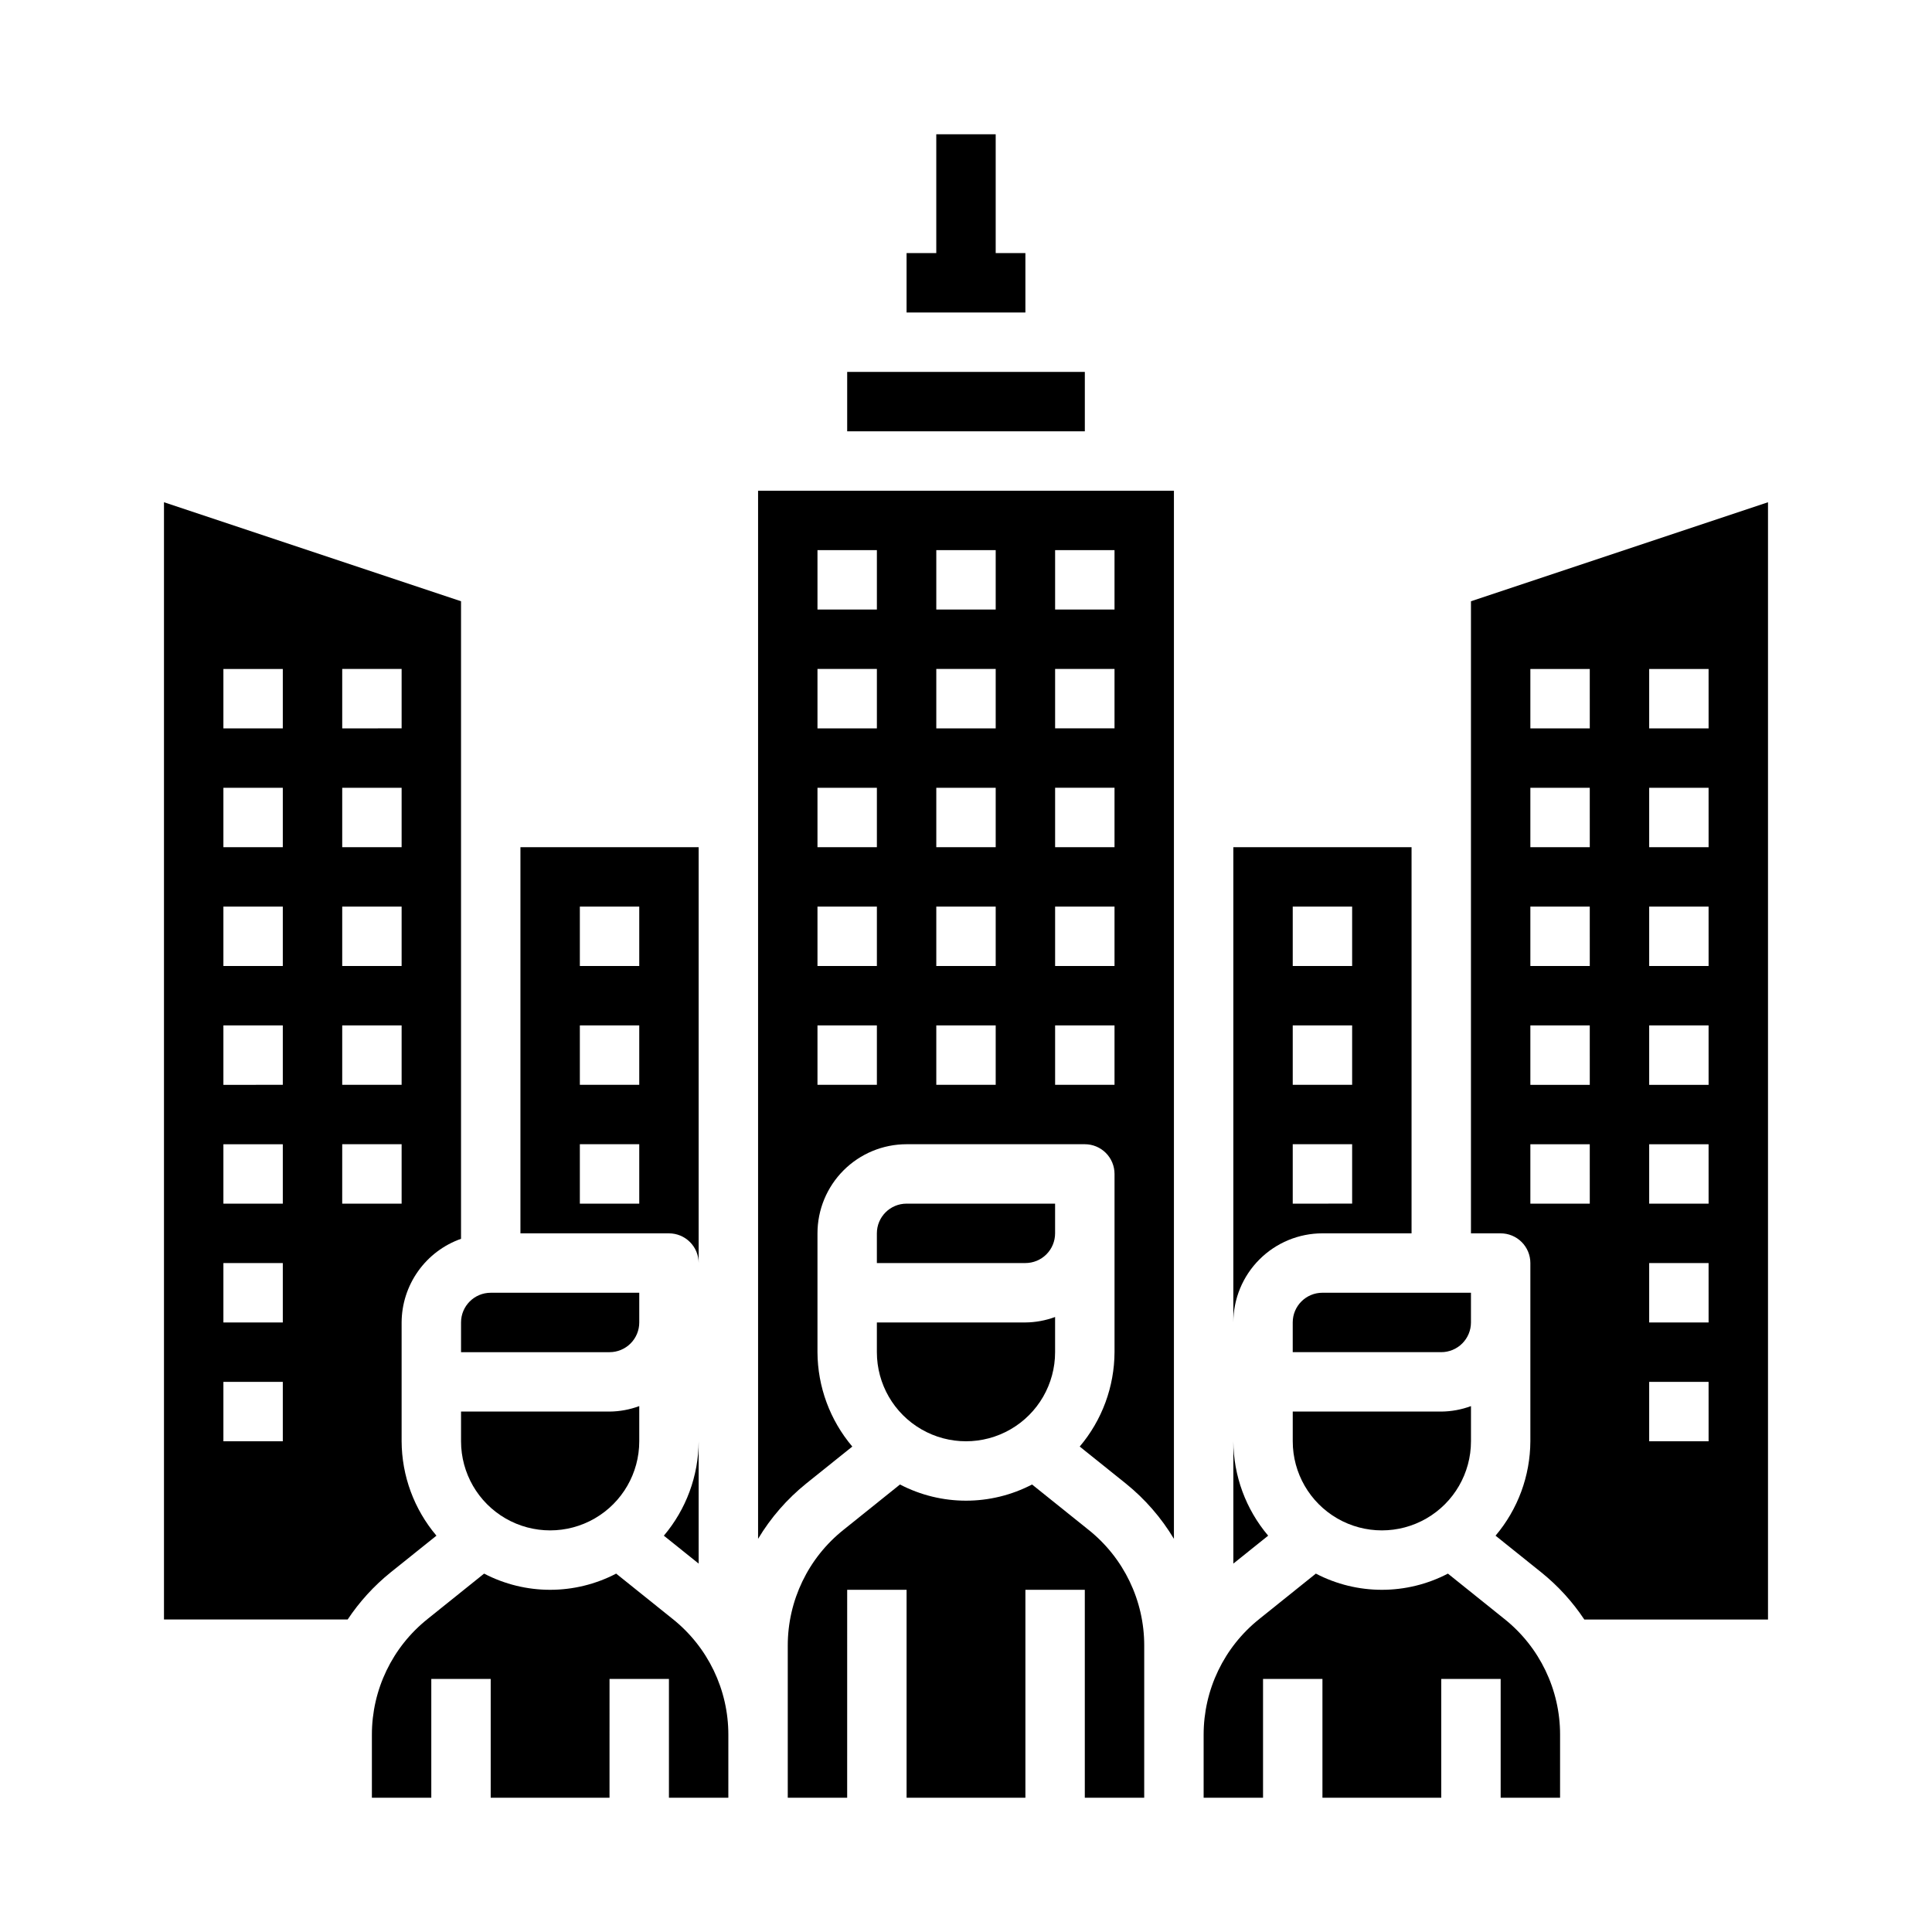
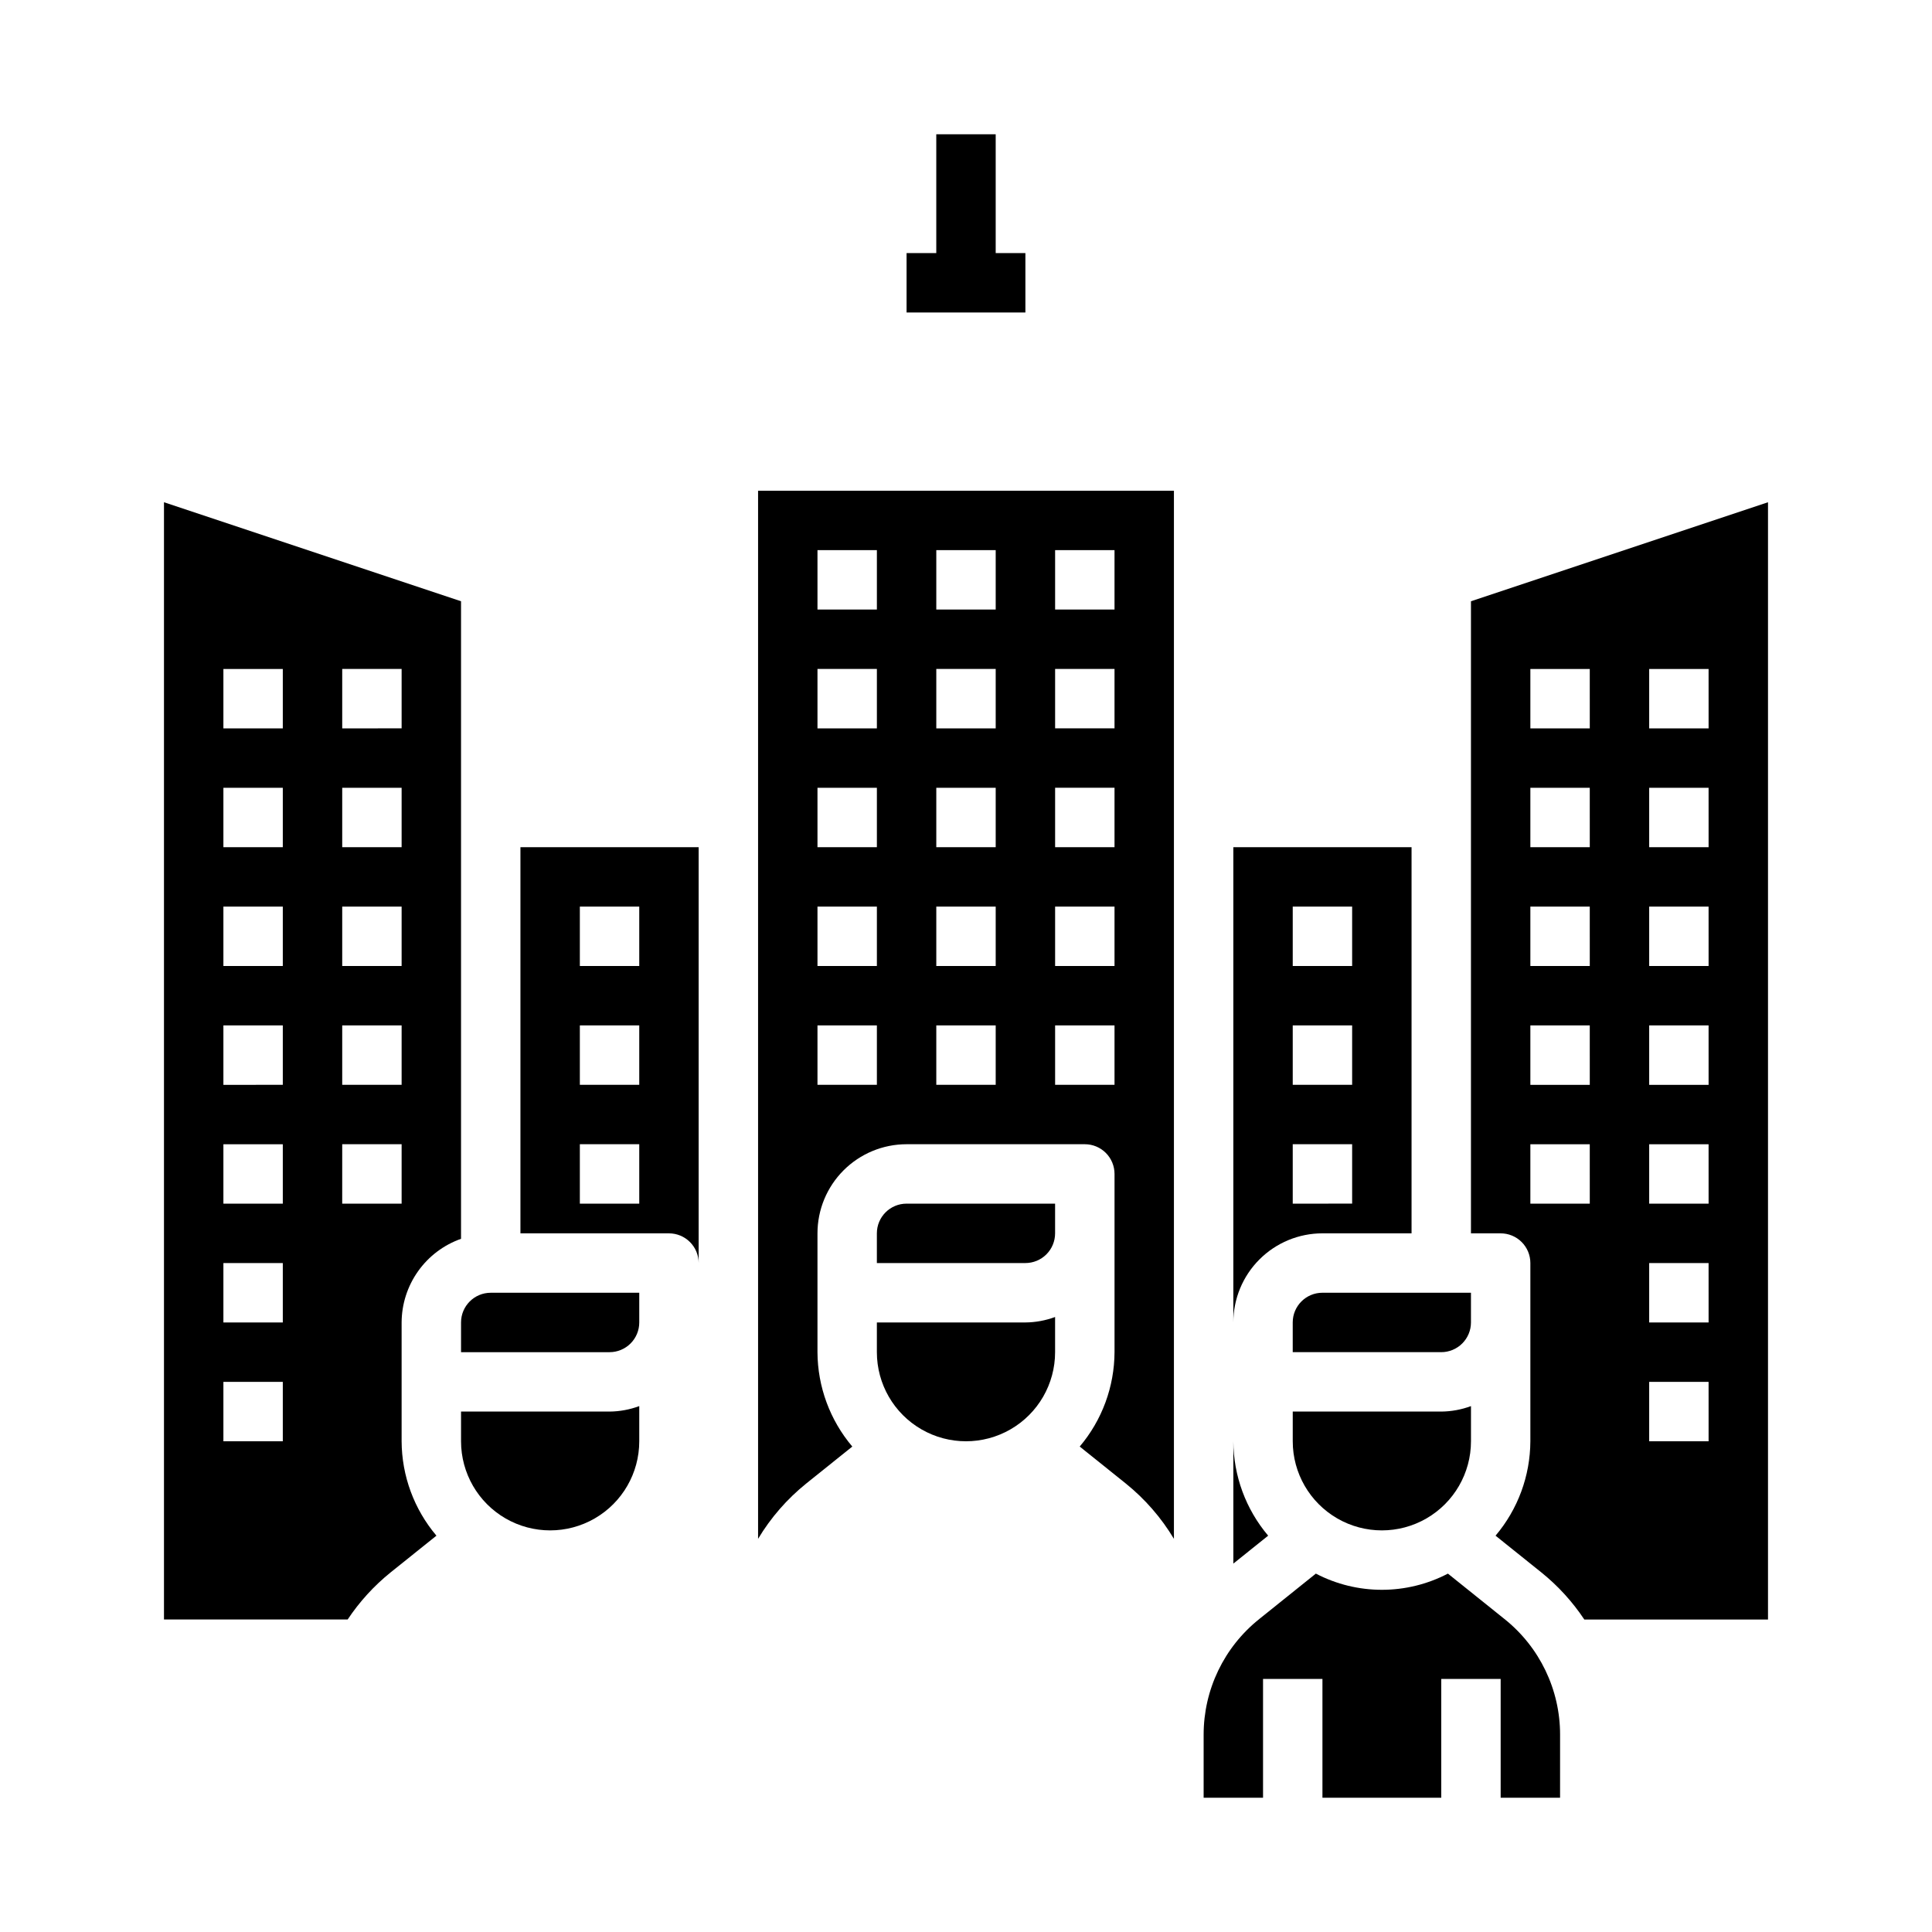
<svg xmlns="http://www.w3.org/2000/svg" fill="#000000" width="800px" height="800px" version="1.1" viewBox="144 144 512 512">
  <g>
    <path d="m494.46 470.85h23.617v-102.34h-47.23v125.95c0-6.262 2.488-12.27 6.918-16.695 4.426-4.43 10.434-6.918 16.695-6.918zm-7.871-86.594h15.742v15.742l-15.742 0.004zm0 31.488h15.742v15.742l-15.742 0.004zm0 31.488h15.742v15.742l-15.742 0.004z" />
    <path d="m470.85 525.95v32.418l9.227-7.398c-5.922-6.996-9.188-15.852-9.227-25.02z" />
    <path d="m486.59 518.08v7.871c0 8.438 4.504 16.234 11.809 20.453 7.309 4.219 16.309 4.219 23.617 0 7.305-4.219 11.809-12.016 11.809-20.453v-9.32c-2.523 0.934-5.184 1.426-7.875 1.449z" />
-     <path d="m329.15 558.37v-32.418c-0.035 9.168-3.305 18.023-9.223 25.02z" />
    <path d="m329.15 478.72v-110.21h-47.23v102.34h39.359c2.09 0 4.09 0.828 5.566 2.305 1.477 1.477 2.305 3.481 2.305 5.566zm-15.742-15.742h-15.742v-15.746h15.742zm0-31.488h-15.742v-15.746h15.742zm0-31.488h-15.742v-15.746h15.742z" />
-     <path d="m322.25 573.03-14.957-12.004v-0.004c-10.965 5.723-24.035 5.723-35 0l-14.957 12.004v0.004c-9.348 7.441-14.793 18.746-14.781 30.699v16.688h15.742v-31.488h15.742v31.488h31.488l0.004-31.488h15.742v31.488h15.742l0.004-16.688c0.012-11.949-5.426-23.254-14.77-30.699z" />
    <path d="m533.82 303.34v167.51h7.871c2.086 0 4.09 0.828 5.566 2.305 1.477 1.477 2.305 3.481 2.305 5.566v47.23c-0.039 9.168-3.305 18.023-9.227 25.02l12.188 9.777c4.391 3.543 8.211 7.738 11.336 12.438h48.68v-296.08zm31.488 159.64h-15.746v-15.746h15.742zm0-31.488h-15.746v-15.746h15.742zm0-31.488h-15.746v-15.746h15.742zm0-31.488h-15.746v-15.746h15.742zm0-31.488h-15.746v-15.746h15.742zm31.488 188.93-15.746-0.004v-15.742h15.742zm0-31.488-15.746-0.004v-15.742h15.742zm0-31.488h-15.746v-15.746h15.742zm0-31.488h-15.746v-15.746h15.742zm0-31.488h-15.746v-15.746h15.742zm0-31.488h-15.746v-15.746h15.742zm0-31.488h-15.746v-15.746h15.742z" />
    <path d="m533.82 486.59h-39.363c-4.348 0-7.871 3.523-7.871 7.871v7.871h39.359v0.004c2.09 0 4.09-0.832 5.566-2.309 1.477-1.473 2.309-3.477 2.309-5.566z" />
    <path d="m376.38 502.34c0 8.438 4.5 16.23 11.809 20.449 7.305 4.219 16.309 4.219 23.613 0 7.309-4.219 11.809-12.012 11.809-20.449v-9.32c-2.519 0.93-5.184 1.422-7.871 1.445h-39.359z" />
-     <path d="m432.46 549.41-14.957-12.004h0.004c-10.969 5.719-24.035 5.719-35 0l-14.957 12.004c-9.352 7.445-14.793 18.75-14.785 30.699v40.305h15.742l0.004-55.102h15.742v55.105h31.488v-55.105h15.742v55.105h15.742l0.004-40.309c0.016-11.949-5.422-23.25-14.77-30.699z" />
    <path d="m542.67 573.03-14.957-12.004v-0.004c-10.965 5.723-24.035 5.723-35 0l-14.957 12.004v0.004c-9.352 7.441-14.793 18.746-14.781 30.699v16.688h15.742v-31.488h15.742v31.488h31.488v-31.488h15.742v31.488h15.742l0.004-16.688c0.016-11.949-5.422-23.254-14.766-30.699z" />
-     <path d="m431.49 242.56h-62.977v15.742h62.977z" />
    <path d="m415.74 211.07h-7.871v-31.488h-15.746v31.488h-7.871v15.742h31.488z" />
    <path d="m423.61 470.85v-7.871h-39.359c-4.348 0-7.871 3.523-7.871 7.871v7.871h39.359c2.09 0 4.09-0.828 5.566-2.305 1.477-1.477 2.305-3.481 2.305-5.566z" />
    <path d="m360.64 274.05h-15.742v277.76c3.359-5.609 7.688-10.578 12.785-14.68l12.188-9.777h-0.004c-5.918-6.996-9.188-15.852-9.227-25.016v-31.488c0-6.266 2.488-12.27 6.918-16.699 4.43-4.43 10.438-6.918 16.699-6.918h47.234c2.086 0 4.09 0.828 5.566 2.305 1.473 1.477 2.305 3.481 2.305 5.566v47.234c-0.039 9.164-3.305 18.02-9.227 25.016l12.188 9.777c5.094 4.102 9.422 9.07 12.781 14.68v-277.76zm15.742 157.44h-15.742v-15.746h15.742zm0-31.488h-15.742v-15.746h15.742zm0-31.488h-15.742v-15.746h15.742zm0-31.488h-15.742v-15.746h15.742zm0-31.488h-15.742v-15.746h15.742zm31.488 125.95h-15.742v-15.746h15.742zm0-31.488h-15.742v-15.746h15.742zm0-31.488h-15.742v-15.746h15.742zm0-31.488h-15.742v-15.746h15.742zm0-31.488h-15.742v-15.746h15.742zm31.488 125.95h-15.742v-15.746h15.742zm0-31.488h-15.742v-15.746h15.742zm0-31.488h-15.742v-15.746h15.742zm0-31.488h-15.742v-15.746h15.742zm0-31.488h-15.742v-15.746h15.742z" />
    <path d="m259.66 550.97c-5.922-6.996-9.188-15.852-9.227-25.02v-31.488c0.02-4.863 1.543-9.605 4.363-13.574 2.816-3.969 6.793-6.969 11.383-8.59v-168.96l-78.723-26.238v296.08h48.68c3.125-4.699 6.949-8.895 11.336-12.438zm-24.969-229.69h15.742v15.742l-15.742 0.004zm0 31.488h15.742v15.742l-15.742 0.004zm0 31.488h15.742v15.742l-15.742 0.004zm0 31.488h15.742v15.742l-15.742 0.004zm-15.746 110.21h-15.742v-15.742h15.742zm0-31.488h-15.742v-15.742h15.742zm0-31.488-15.742 0.004v-15.746h15.742zm0-31.488-15.742 0.004v-15.746h15.742zm0-31.488-15.742 0.004v-15.746h15.742zm0-31.488-15.742 0.004v-15.746h15.742zm0-31.488-15.742 0.004v-15.746h15.742zm15.742 125.95 0.004-15.742h15.742v15.742z" />
    <path d="m266.18 502.34h39.359c2.086 0 4.09-0.832 5.566-2.309 1.477-1.473 2.305-3.477 2.305-5.566v-7.871h-39.359c-4.348 0-7.871 3.523-7.871 7.871z" />
    <path d="m266.18 518.08v7.871c0 8.438 4.5 16.234 11.805 20.453 7.309 4.219 16.312 4.219 23.617 0 7.309-4.219 11.809-12.016 11.809-20.453v-9.32c-2.519 0.934-5.184 1.426-7.871 1.449z" />
  </g>
</svg>